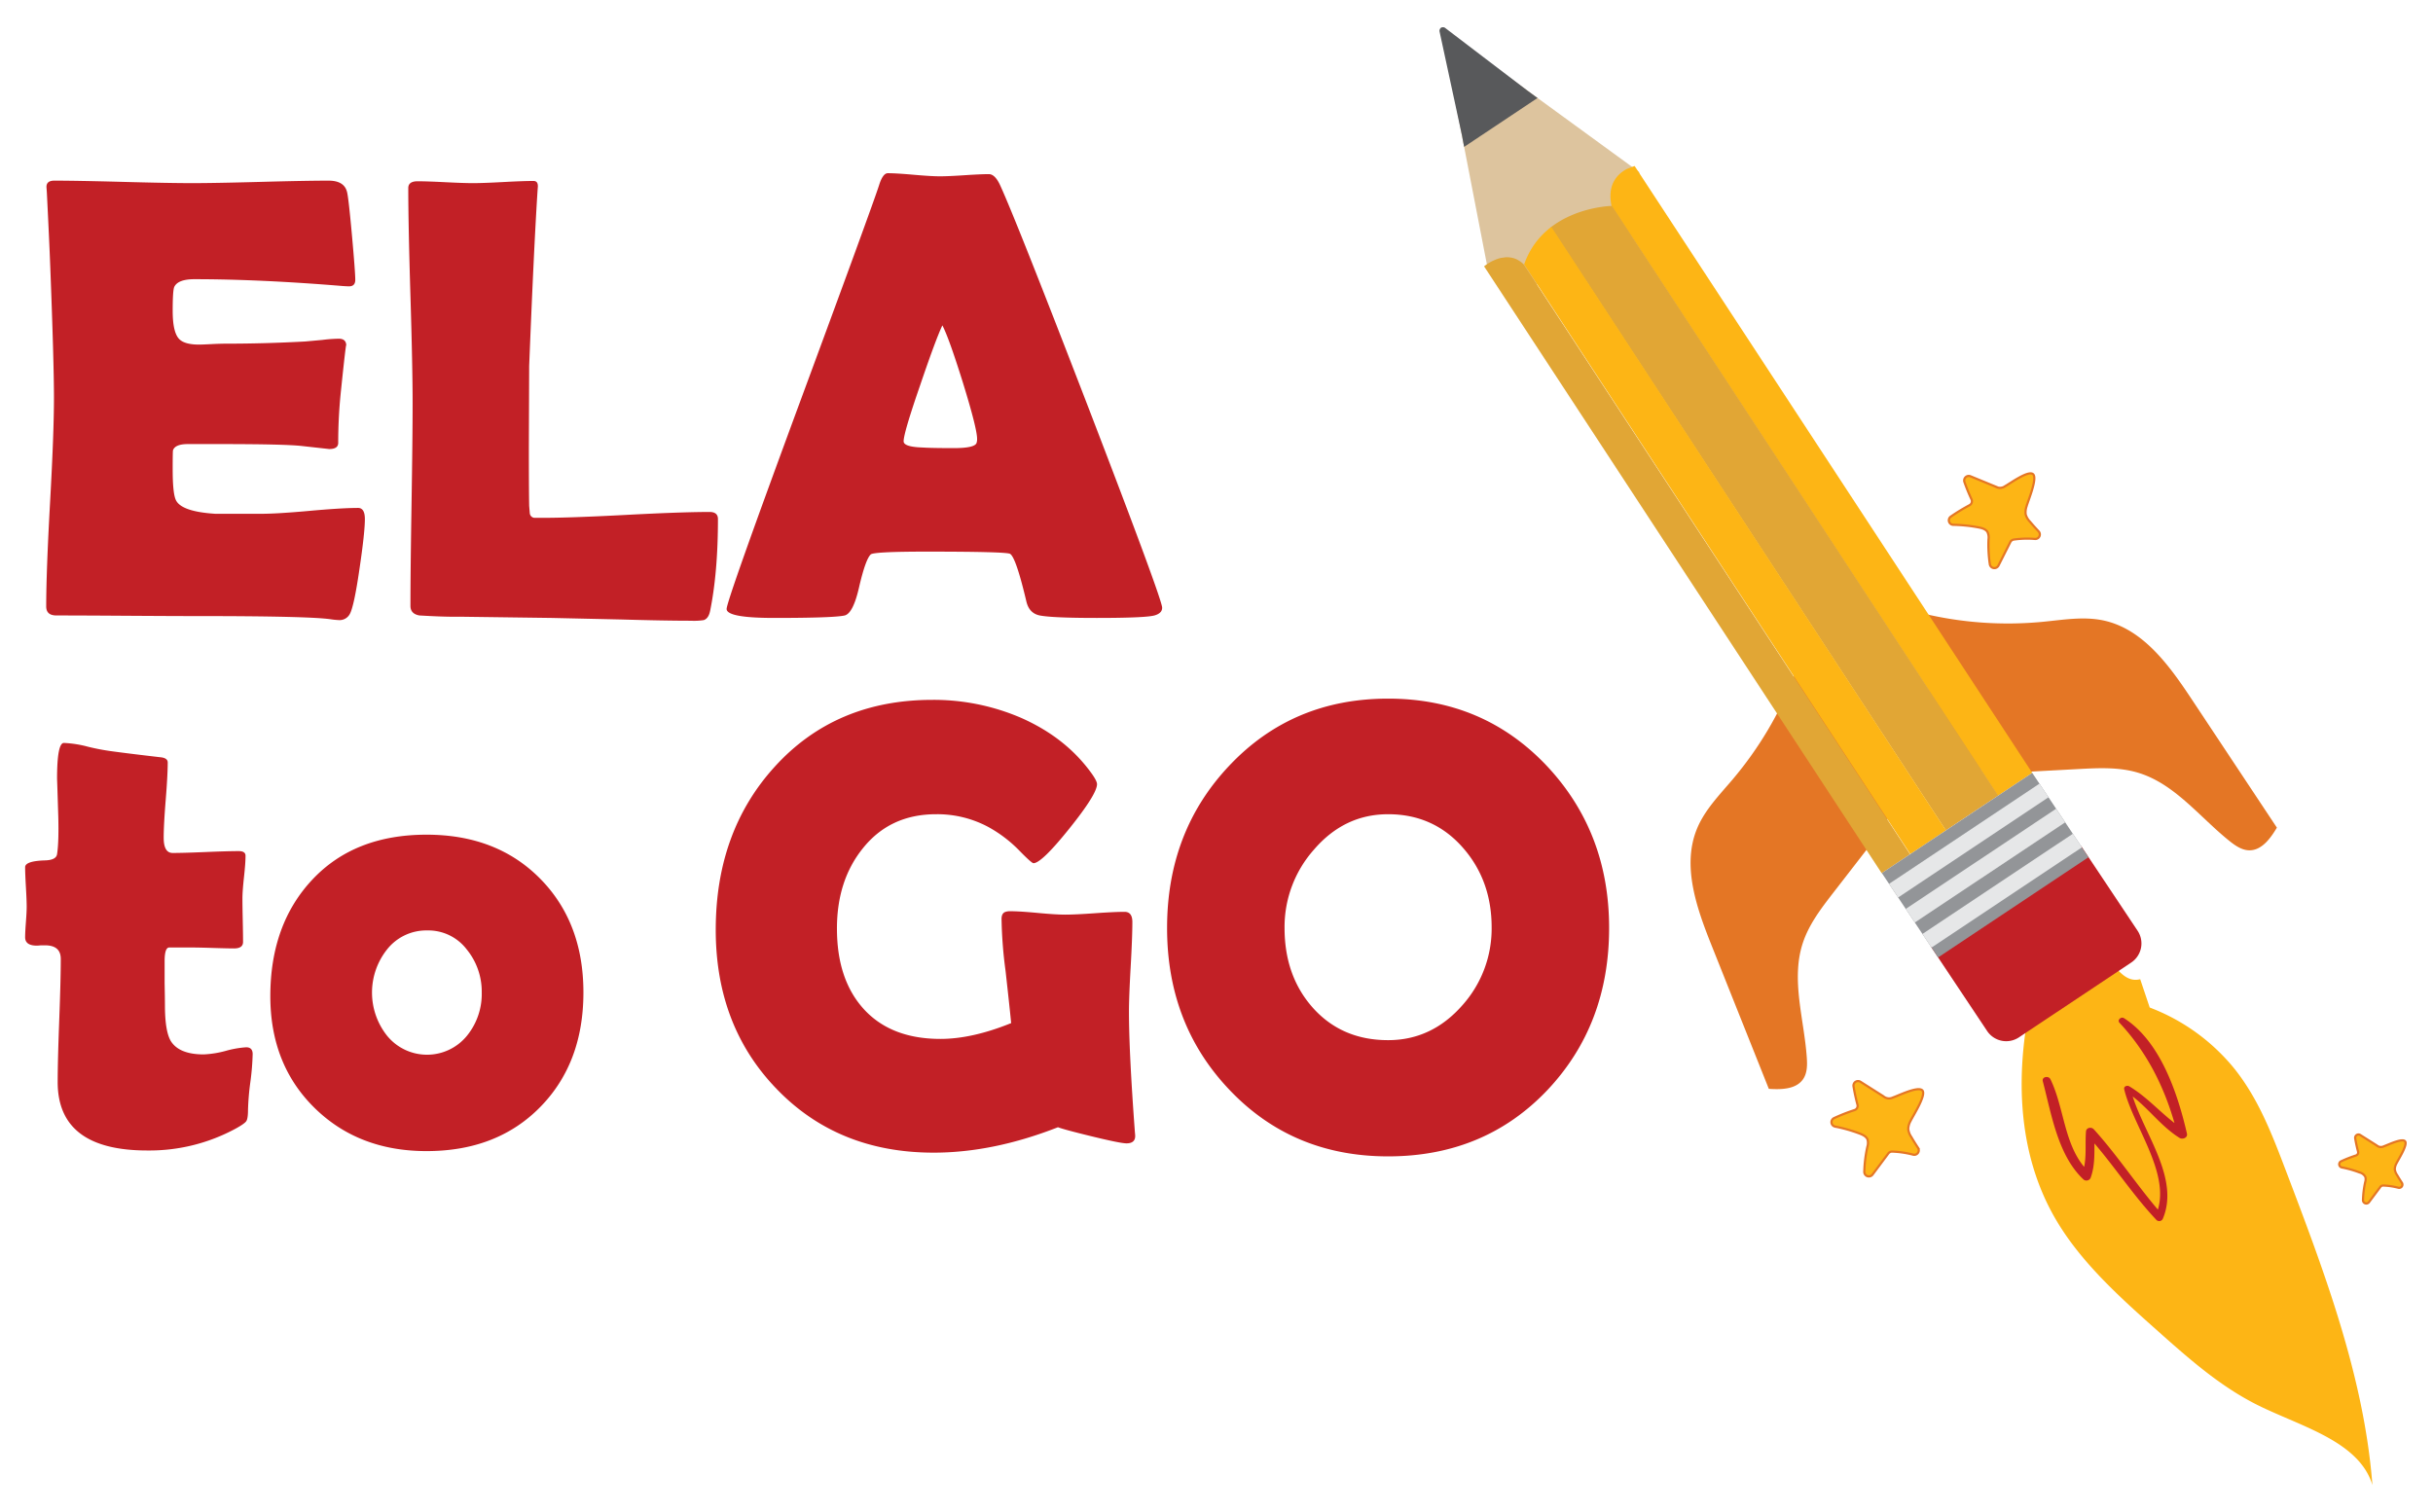
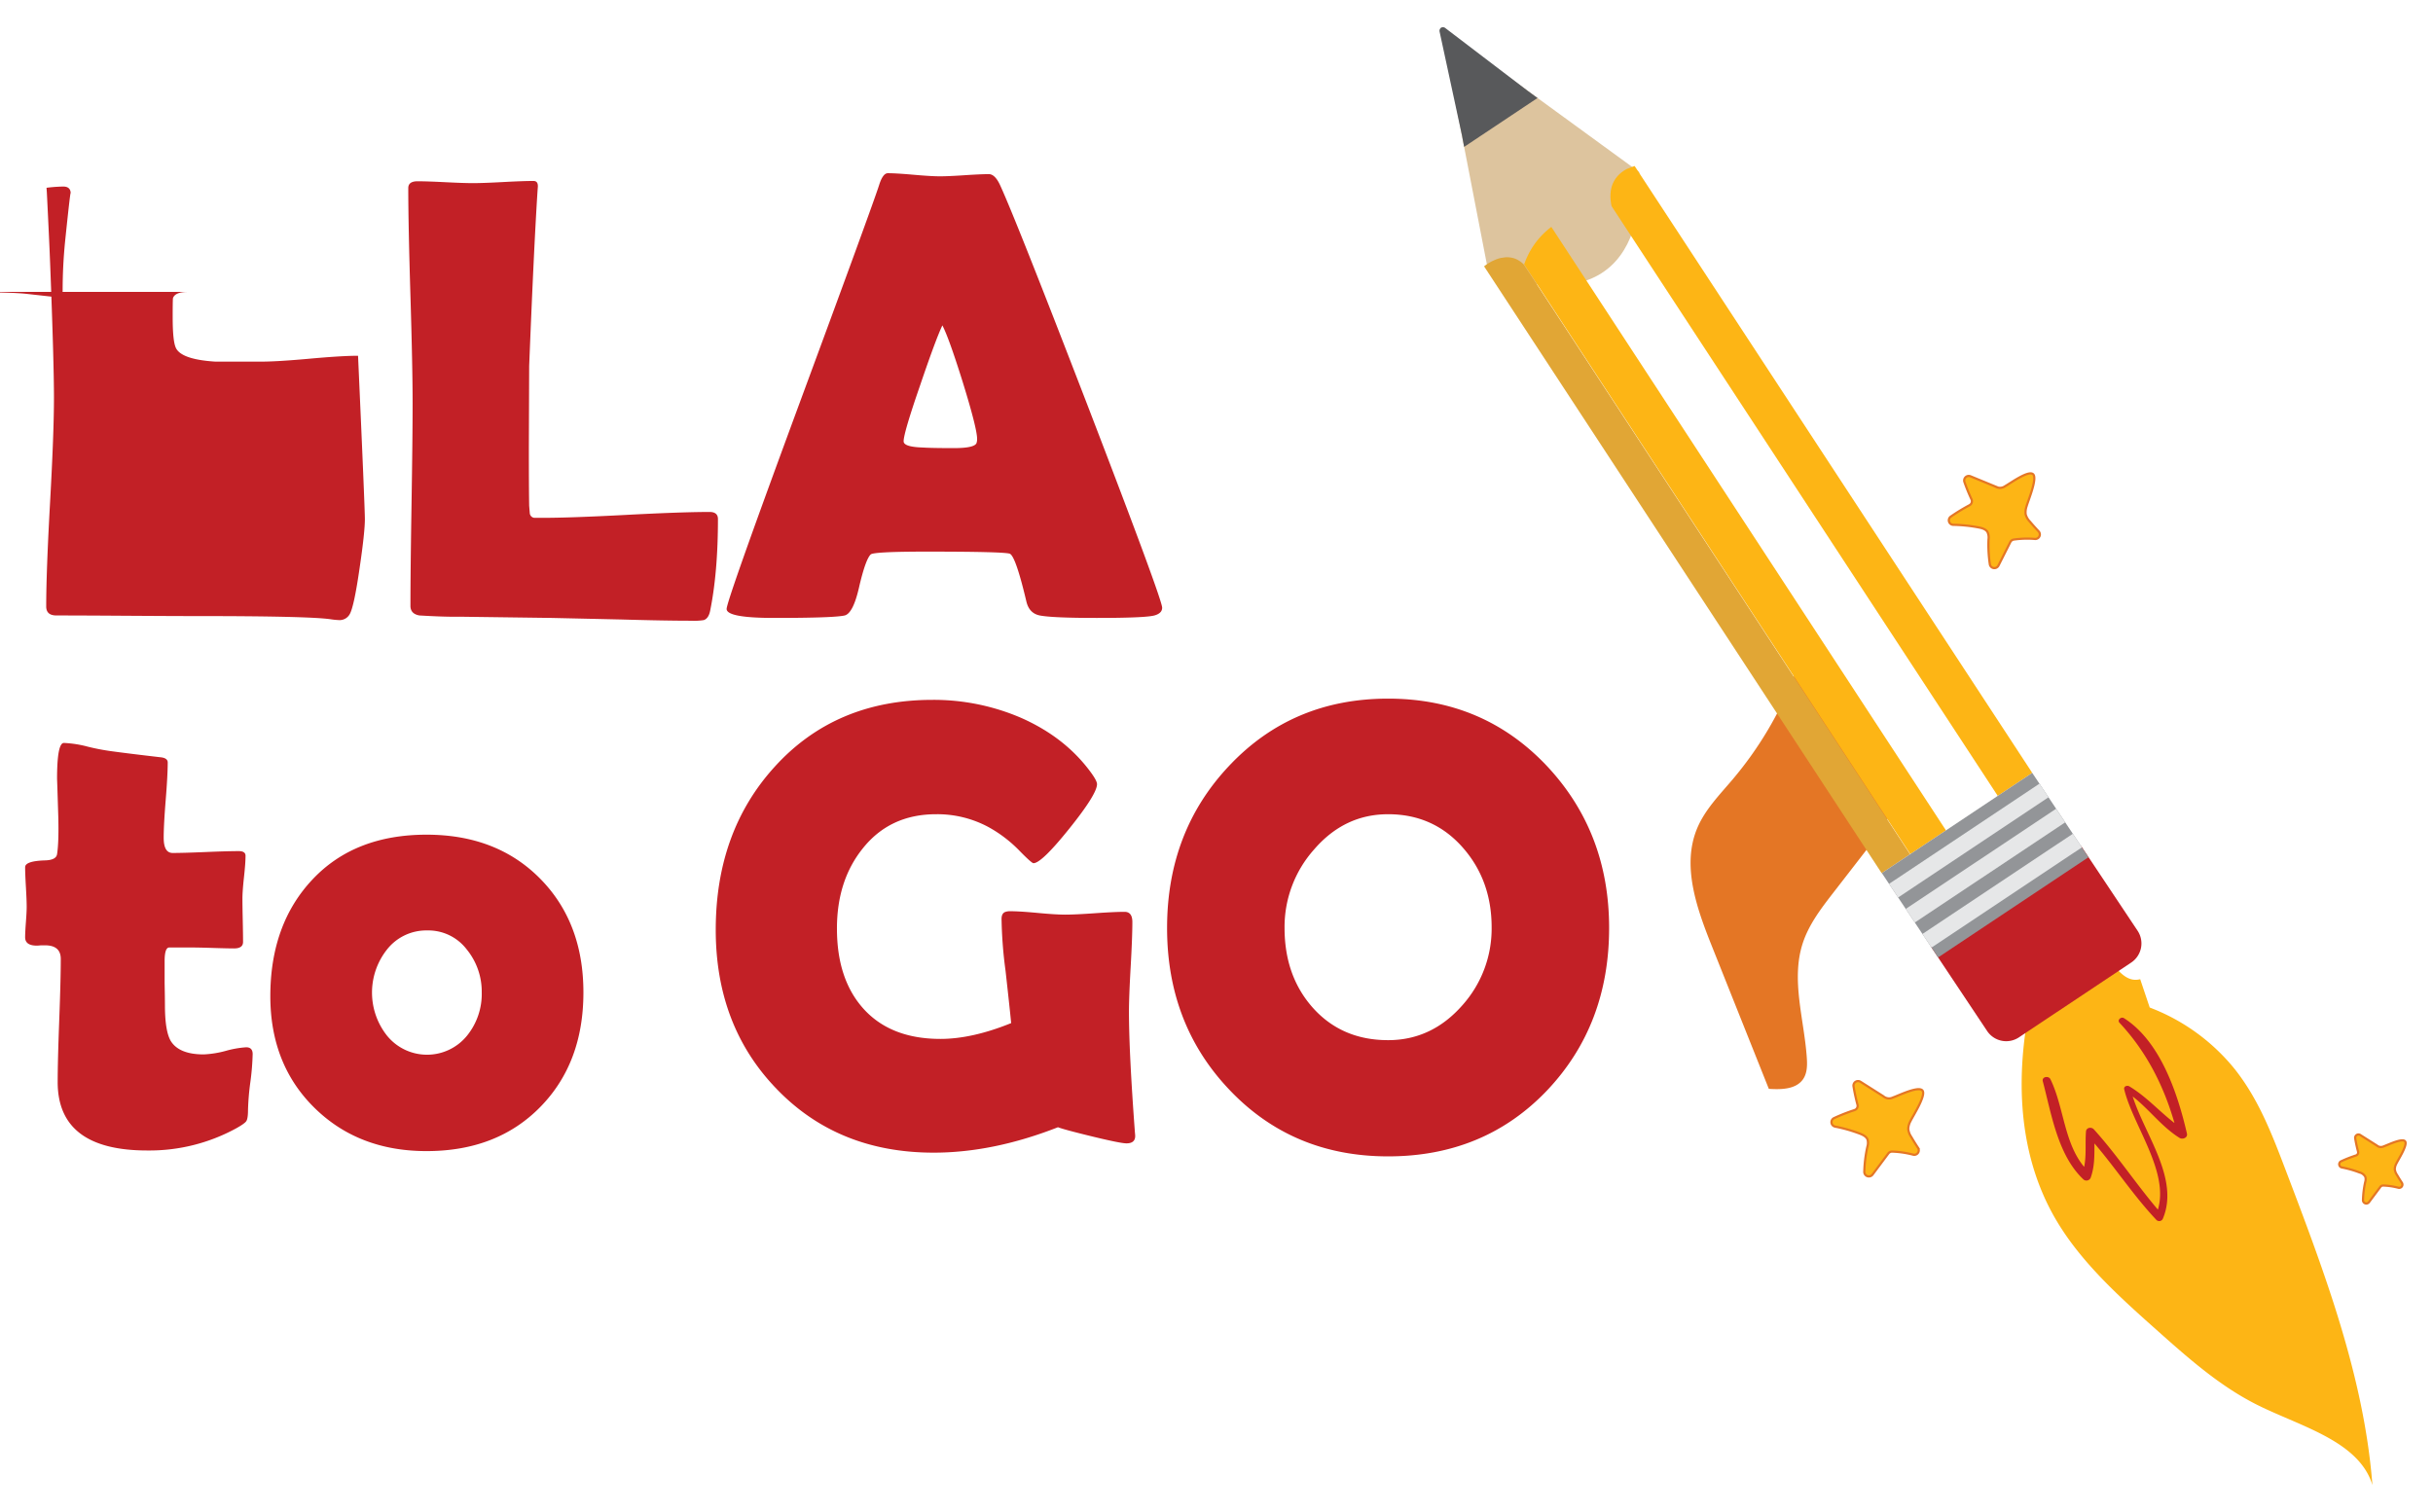
<svg xmlns="http://www.w3.org/2000/svg" width="1109" height="689.473" viewBox="0 0 1109 689.473">
  <g style="isolation: isolate">
    <g id="a61e0152-eaf4-4636-b0dd-b1d810267c85" data-name="Layer 1">
      <g>
        <g>
-           <path d="M166.316,236.659q0,6.077-2.401,22.325-2.544,17.664-4.521,21.053a5.261,5.261,0,0,1-4.663,2.685,34.425,34.425,0,0,1-4.239-.424q-10.315-1.414-60.192-1.413-10.881,0-32.356-.142-21.479-.142-32.216-.141-4.663,0-4.663-4.098,0-15.823,1.767-47.546,1.765-31.718,1.767-47.546,0-16.108-1.696-60.051-.423-11.302-1.554-33.77l-.142-1.978q-.284-3.249,3.532-3.25,10.456,0,31.438.565,20.982.567,31.438.565,10.312,0,31.086-.565,20.77-.562,31.085-.565,7.345,0,8.478,5.511.706,3.252,2.19,19.71,1.484,16.463,1.483,19.994,0,2.967-2.826,2.967-.848,0-2.967-.142-37.588-3.106-67.54-3.108-7.491,0-9.185,3.533-.708,1.696-.706,10.879,0,9.611,2.826,12.717,2.401,2.686,9.184,2.685,1.411,0,5.511-.212,4.097-.212,6.782-.212,17.804,0,36.031-.989,1.553-.139,7.771-.707a69.233,69.233,0,0,1,7.63-.565q3.391,0,3.392,3.25,0-2.967-2.543,21.618-1.134,11.306-1.131,22.607,0,2.829-4.098,2.826l-12.717-1.413q-8.054-.848-36.736-.848H85.636q-5.796,0-6.782,2.826-.144.709-.142,8.76,0,10.74,1.413,13.847,2.401,5.372,18.086,6.358h20.629q7.488,0,22.254-1.342,14.764-1.341,22.113-1.342Q166.314,231.573,166.316,236.659Z" style="fill: #c22026" />
+           <path d="M166.316,236.659q0,6.077-2.401,22.325-2.544,17.664-4.521,21.053a5.261,5.261,0,0,1-4.663,2.685,34.425,34.425,0,0,1-4.239-.424q-10.315-1.414-60.192-1.413-10.881,0-32.356-.142-21.479-.142-32.216-.141-4.663,0-4.663-4.098,0-15.823,1.767-47.546,1.765-31.718,1.767-47.546,0-16.108-1.696-60.051-.423-11.302-1.554-33.77l-.142-1.978a69.233,69.233,0,0,1,7.63-.565q3.391,0,3.392,3.25,0-2.967-2.543,21.618-1.134,11.306-1.131,22.607,0,2.829-4.098,2.826l-12.717-1.413q-8.054-.848-36.736-.848H85.636q-5.796,0-6.782,2.826-.144.709-.142,8.76,0,10.74,1.413,13.847,2.401,5.372,18.086,6.358h20.629q7.488,0,22.254-1.342,14.764-1.341,22.113-1.342Q166.314,231.573,166.316,236.659Z" style="fill: #c22026" />
          <path d="M314.959,283.005q-12.154,0-31.65-.565-25.433-.566-31.65-.707l-42.248-.565q-6.357.139-18.227-.565-4.1-.705-4.098-4.38,0-15.399.494-46.133.494-30.732.495-46.133,0-16.389-.989-49.101-.99-32.709-.989-49.101,0-3.106,4.239-3.108,4.238,0,12.646.424,8.405.424,12.505.424,4.663,0,13.847-.495,9.183-.494,13.848-.495,2.12,0,1.978,2.685l-.141,1.837q-1.696,26.566-3.815,79.833l-.142,37.302q0,18.088.142,26.422.139,1.696.283,3.391a2.308,2.308,0,0,0,2.119,2.12h3.674q12.716,0,38.079-1.342,25.361-1.341,38.079-1.342,3.816,0,3.815,3.25,0,24.162-3.532,41.683-.709,3.672-2.968,4.38A29.321,29.321,0,0,1,314.959,283.005Z" style="fill: #c22026" />
          <path d="M529.73,277.07q0,2.543-3.532,3.532-4.239,1.129-26.281,1.13-20.208,0-25.999-1.13-4.805-.987-6.075-6.358-4.805-20.347-7.489-21.76-2.262-.987-37.867-.989-24.022,0-25.574,1.271-2.405,2.262-5.369,15.119-2.687,11.73-6.5,12.717-4.805,1.129-32.216,1.13-21.618,0-21.618-4.098,0-3.672,31.933-90.288,34.617-93.68,37.585-103.005,1.696-5.368,3.957-5.369,3.814,0,11.798.707,7.98.708,11.939.707,3.814,0,11.233-.495,7.418-.494,11.092-.495,2.682,0,4.945,4.663,6.921,14.837,40.41,101.733Q529.728,273.256,529.73,277.07ZM429.551,148.349q-2.968,6.219-10.032,26.988-7.63,22.042-7.63,25.857,0,2.544,8.478,2.826,4.378.285,14.412.283,9.325,0,10.314-2.261a5.521,5.521,0,0,0,.283-1.979q0-4.663-6.5-25.716Q432.517,154.001,429.551,148.349Z" style="fill: #c22026" />
          <path d="M115.166,480.586a115.871,115.871,0,0,1-1.06,12.858,115.894,115.894,0,0,0-1.06,12.646q0,4.027-.848,5.158-.848,1.132-4.663,3.25A82.391,82.391,0,0,1,67.126,524.529q-40.837,0-40.835-31.227,0-9.326.706-28.047.706-18.721.707-28.047,0-6.216-7.206-6.217H18.661c-.848.095-1.462.141-1.837.141q-5.372,0-5.369-3.815,0-2.259.353-6.924.352-4.663.354-6.923,0-2.967-.354-9.043-.353-6.073-.353-9.043,0-2.825,9.043-3.108,5.086-.139,5.511-2.826.847-5.368.564-16.956-.565-18.227-.564-17.379,0-16.389,3.108-16.39A50.487,50.487,0,0,1,39.997,340.42a100.882,100.882,0,0,0,11.162,2.12q7.206.99,21.76,2.685,3.53.285,3.532,2.402,0,5.654-.918,17.097-.921,11.445-.919,17.238,0,6.925,4.098,6.924,4.944,0,14.978-.424,10.031-.424,15.118-.424,3.107,0,3.109,2.119,0,3.252-.707,9.75-.709,6.501-.706,9.75,0,3.391.141,9.891.139,6.501.142,9.891,0,2.968-4.098,2.967-2.829,0-9.467-.212-6.643-.212-9.467-.212H77.157q-2.118,0-2.119,6.217v10.032q.139,6.782.142,10.032,0,11.869,2.685,16.39,3.814,6.077,14.978,6.076a45.597,45.597,0,0,0,10.103-1.625,45.477,45.477,0,0,1,9.255-1.625Q115.167,477.478,115.166,480.586Z" style="fill: #c22026" />
          <path d="M265.93,452.468q0,32.216-19.711,52.279-19.711,20.065-51.785,20.064-31.087,0-51.149-19.781Q123.219,485.25,123.22,454.164q0-32.779,19.217-53.198,19.214-20.416,51.997-20.417,31.931,0,51.715,19.993Q265.928,420.537,265.93,452.468Zm-46.346,0a30.432,30.432,0,0,0-6.923-19.711,22.028,22.028,0,0,0-17.945-8.548,22.747,22.747,0,0,0-18.368,8.76,31.624,31.624,0,0,0,0,39.139,23.49,23.49,0,0,0,36.596,0A30.215,30.215,0,0,0,219.584,452.468Z" style="fill: #c22026" />
          <path d="M517.419,517.464q.281,3.815-3.956,3.815-2.687,0-15.473-3.108-12.79-3.106-15.754-4.239-29.534,11.587-56.66,11.586-43.661,0-71.637-29.107-27.696-28.682-27.694-72.485,0-44.79,26.846-74.322,27.693-30.52,71.92-30.52a100.667,100.667,0,0,1,40.411,8.195q20.486,9.045,32.216,25.434,2.401,3.391,2.401,4.804,0,4.523-12.646,20.276-12.647,15.757-16.32,15.754-.847,0-6.499-5.793a59.784,59.784,0,0,0-14.13-10.739,49.198,49.198,0,0,0-23.737-5.793q-21.195,0-33.629,15.825-11.587,14.555-11.586,36.313,0,23.032,12.01,36.455,12.432,13.849,35.183,13.847,14.413,0,32.216-7.206-.423-4.663-2.543-23.738a200.081,200.081,0,0,1-1.837-23.738q0-2.683,1.837-3.25a6.581,6.581,0,0,1,2.261-.283q4.096,0,12.363.777,8.266.778,12.505.777,4.519,0,13.564-.636,9.04-.636,13.564-.636,3.53,0,3.532,4.663,0,6.782-.777,20.488-.778,13.707-.777,20.488,0,18.227,2.685,54.541Z" style="fill: #c22026" />
          <path d="M733.461,423.079q0,44.084-28.118,73.898-28.685,30.238-72.626,30.237-43.661,0-72.485-30.52-28.261-29.812-28.259-73.615,0-43.942,28.259-73.898,28.825-30.658,72.485-30.661,43.375,0,72.344,30.661Q733.461,379.419,733.461,423.079Zm-53.551-.283q0-21.195-12.858-36.031-13.425-15.541-34.335-15.542-19.923,0-33.77,16.108a53.094,53.094,0,0,0-13.424,35.748q0,21.618,12.576,36.03,13.279,15.121,34.617,15.119,19.923,0,33.911-15.966A52.372,52.372,0,0,0,679.91,422.796Z" style="fill: #c22026" />
        </g>
        <g>
          <path d="M817.75,308.293a165.945,165.945,0,0,1-27.9,46.958c-5.984,7.079-12.688,13.848-16.26,22.401-7.097,16.994-.249,36.279,6.576,53.383q13.046,32.697,26.092,65.393c5.687.375,12.471.247,15.66-4.476,1.856-2.749,1.88-6.311,1.658-9.62-1.176-17.54-7.307-35.535-1.874-52.253,2.806-8.635,8.469-16.003,14.03-23.181Q844.916,395.043,854.1,383.187c3.525-4.551,7.202-9.486,7.532-15.233.26-4.495-1.586-8.819-3.494-12.898a271.799,271.799,0,0,0-28.953-48.156c-1.503-1.998-3.21-4.097-5.628-4.733-2.418-.637-5.542,1.129-5.236,3.611" style="fill: #e47625" />
          <g>
            <path d="M923.739,230.851a8.061,8.061,0,0,0-.403,3.683,7.785,7.785,0,0,0,1.938,3.302q1.917,2.261,3.951,4.421a2.056,2.056,0,0,1-1.718,3.46,43.193,43.193,0,0,0-9.594.283,2.131,2.131,0,0,0-1.587,1.154l-5.402,10.716a2.088,2.088,0,0,1-3.923-.596,60.001,60.001,0,0,1-.602-11.375,6.043,6.043,0,0,0-.449-3.3c-.782-1.362-2.489-1.834-4.033-2.128a67.897,67.897,0,0,0-11.574-1.196,2.051,2.051,0,0,1-1.21-3.691,84.391,84.391,0,0,1,8.64-5.27,2.039,2.039,0,0,0,.86-2.668q-1.807-3.882-3.225-7.931a2.082,2.082,0,0,1,2.779-2.564l11.365,4.678a3.988,3.988,0,0,0,4.465-.203c2.268-1.241,10.575-7.357,12.697-5.426C928.807,218.1,924.41,228.373,923.739,230.851Z" style="fill: #fdb515;stroke: #e47625;stroke-miterlimit: 10;mix-blend-mode: multiply" />
            <path d="M870.835,511.13a8.066,8.066,0,0,0-1.034,3.558,7.791,7.791,0,0,0,1.337,3.586q1.498,2.56,3.127,5.039a2.056,2.056,0,0,1-2.291,3.11,43.168,43.168,0,0,0-9.498-1.382,2.13,2.13,0,0,0-1.763.862l-7.176,9.619a2.088,2.088,0,0,1-3.76-1.266,59.997,59.997,0,0,1,1.376-11.307,6.04,6.04,0,0,0,.129-3.329c-.534-1.476-2.135-2.236-3.603-2.794a67.981,67.981,0,0,0-11.193-3.181,2.051,2.051,0,0,1-.552-3.845,84.347,84.347,0,0,1,9.421-3.695,2.039,2.039,0,0,0,1.309-2.479q-1.108-4.137-1.803-8.37a2.082,2.082,0,0,1,3.181-2.045l10.384,6.576a3.988,3.988,0,0,0,4.434.573c2.448-.829,11.688-5.416,13.444-3.147C878.035,499.449,871.925,508.805,870.835,511.13Z" style="fill: #fdb515;stroke: #e47625;stroke-miterlimit: 10;mix-blend-mode: multiply" />
            <path d="M1092.332,530.441a5.842,5.842,0,0,0-.749,2.576,5.645,5.645,0,0,0,.968,2.596q1.084,1.853,2.264,3.647a1.488,1.488,0,0,1-1.658,2.251,31.274,31.274,0,0,0-6.876-1.001,1.543,1.543,0,0,0-1.276.624l-5.194,6.963a1.511,1.511,0,0,1-2.722-.917,43.412,43.412,0,0,1,.996-8.184,4.373,4.373,0,0,0,.093-2.409,4.036,4.036,0,0,0-2.609-2.022,49.168,49.168,0,0,0-8.101-2.303,1.485,1.485,0,0,1-.4-2.783,61.031,61.031,0,0,1,6.82-2.675,1.475,1.475,0,0,0,.947-1.794q-.802-2.994-1.305-6.058a1.507,1.507,0,0,1,2.302-1.48l7.517,4.759a2.885,2.885,0,0,0,3.209.415c1.772-.6,8.461-3.92,9.732-2.278C1097.544,521.986,1093.121,528.759,1092.332,530.441Z" style="fill: #fdb515;stroke: #e47625;stroke-miterlimit: 10;mix-blend-mode: multiply" />
            <path d="M1041.658,532.992c-6.122-16.087-12.412-32.47-23.537-46.188A91.513,91.513,0,0,0,979.874,459.351l-4.339-12.913c-9.369,2.428-13.554-11.658-22.233-16.142-6.158-3.183-14.146-.69-18.689,4.055-4.542,4.746-6.402,11.181-7.878,17.427-8.129,34.39-8.214,72.265,10.16,103.894,11.495,19.788,29.354,35.77,46.907,51.384,14.199,12.632,28.663,25.442,46.035,33.932,19.691,9.623,45.584,16.336,51.546,36.072C1077.606,627.728,1059.55,580.004,1041.658,532.992Z" style="fill: #fdb515" />
-             <path d="M876.614,279.712a165.941,165.941,0,0,0,54.49,3.786c9.226-.891,18.608-2.55,27.673-.619,18.012,3.837,29.971,20.444,40.151,35.791q19.459,29.336,38.917,58.673c-2.929,4.89-6.894,10.394-12.594,10.329-3.317-.039-6.259-2.046-8.854-4.112-13.752-10.95-25.058-26.233-41.896-31.282-8.698-2.607-17.979-2.145-27.046-1.659q-14.975.804-29.95,1.607c-5.749.309-11.898.522-16.813-2.477-3.843-2.346-6.348-6.324-8.615-10.214a271.798,271.798,0,0,1-23.116-51.215c-.788-2.373-1.541-4.971-.688-7.322.853-2.35,4.083-3.914,5.95-2.25" style="fill: #e47625" />
            <path d="M934.626,492.053c6.149,12.596,6.138,28.923,15.369,39.962,1.069-5.303.411-10.661.826-16.112.143-1.89,2.494-2.218,3.596-1.001,10.497,11.582,19.069,24.695,29.184,36.59,5.258-17.35-11.492-38.575-15.352-54.87-.317-1.354,1.346-1.915,2.293-1.353,7.714,4.596,13.601,11.333,20.613,16.729-4.901-17.03-12.813-32.605-25.041-45.681-1.205-1.293.724-2.944,2.048-2.1,16.61,10.57,24.487,34.414,28.676,52.575.45,1.962-1.982,2.864-3.376,1.994-8.183-5.103-13.837-13.055-21.339-18.873,5.524,17.487,21.391,37.534,13.747,55.71a1.809,1.809,0,0,1-3.067.441c-10.241-10.877-18.43-23.42-28.121-34.755-.028,5.295.167,10.343-1.707,15.616a2.105,2.105,0,0,1-3.198.905c-11.786-10.946-14.69-29.917-18.635-44.835C930.593,490.904,933.771,490.303,934.626,492.053Z" style="fill: #c22026" />
            <g>
              <path d="M880.015,431.419l25.681,38.538a10.466,10.466,0,0,0,14.485,3.051l51.348-34.22a10.462,10.462,0,0,0,2.757-14.536l-25.685-38.543Z" style="fill: #c22026" />
              <path d="M678.46,124.239c77.052,26.671,68.721-45.796,68.721-45.796L734.723,69.364l-.001-.002-3.39-2.468h0L713.094,53.607h0l-3.662-2.667h0L700.838,44.676h0l-.319-.233c.06.045.104.079.163.121l-2.724-1.986L656.859,12.631l9.286,47.981-.011-.04,1.08,5.55c-.017-.064-.03-.149-.048-.224l.209,1.078h0l.566,2.926h0l.778,3.993h0l6.315,32.642h0l.713,3.678h0Z" style="fill: #ddc49e" />
              <path d="M870.646,389.479,694.624,120.622a12.972,12.972,0,0,0-1.521-1.315c-.019-.009-1.057-.703-1.568-.956-.007.001-.011-.009-.022-.017a1.087,1.087,0,0,1-.141-.058c-.26-.125-.528-.237-.793-.338-.101-.043-.206-.074-.304-.11-.044-.015-.093-.035-.137-.049l-0-.004c-.012-.004-.028-.007-.048-.012-.186-.061-.674-.191-.724-.207-.024-.004-.578-.116-.625-.126-.002 0.0 0.0.004-.007.007-.094-.018-.916-.121-1.146-.136-.108-.006-.214-.01-.316-.01-.181-.009-.363-.014-.547-.006-.109.003-.216.004-.33.009-.178.007-2.189.289-2.454.349a.526.526,0,0,1-.106.029c-.226.059-.448.116-.67.179-.085.028-.591.192-.76.251-.037.017-.164.058-.192.07-.386.141-1.854.784-2.092.903-.039.022-.077.042-.118.066-.22.113-1.237.688-1.439.81-.03.016-.052.033-.076.046-.194.12-.571.367-.582.377-.006.001-.331.222-.463.319l-.003-.004c-.076.054-.132.096-.199.146-.04.032-.077.057-.114.087-.065.042-.118.081-.168.12-.038.028-.066.051-.099.076a.134.134,0,0,1-.033.025.504.504,0,0,1-.101.075l-.031.029c-.053.042-.091.074-.124.101l-.012.015-.01.007a.263.263,0,0,0-.031.021.214.214,0,0,1-.052.039L857.703,398.106Z" style="fill: #e1a635" />
              <path d="M926.33,352.371,745.095,75.689a.291.291,0,0,1-.084.017.028.028,0,0,1-.025.012c-.07.017-3.317,1.249-3.52,1.356-.006.003-.278.151-.324.177-.278.155-.556.321-.844.504h0c-.086.054-.168.106-.252.166-.033.015-.83.591-.874.621-.133.103-.537.438-.603.499-.092.08-.497.454-.609.562-.086.081-.479.493-.587.614-.081.094-.159.183-.242.278-.104.128-.214.26-.322.396-.077.1-.428.581-.526.729-.07.108-.401.635-.493.796-.063.112-.131.229-.19.344-.09.175-.369.758-.426.881-.089.204-.169.419-.244.634-.036.095-.079.181-.112.28l-.004.015a13.171,13.171,0,0,0-.417,1.549,1.638,1.638,0,0,0-.044.169.45.45,0,0,0-.01.107c-.01-.001-.01-.001-.011-.001a.634.634,0,0,1-.015.074c-.076.417-.135.855-.179,1.307a.89.89,0,0,0-.013.112l.004-.003c-.008.097-.012.196-.018.299-.036.463-.047.951-.046,1.454.001.077-.002.155-.001.23.017.563.057,1.149.129,1.755.017.143.038.285.056.428.081.629.184,1.276.333,1.948L910.601,362.856Z" style="fill: #fdb515" />
              <path d="M667.375,66.974h0l3.996-2.664,1.15-.762,1.998-1.337,6.087-4.051,1.228-.821,6.031-4.019,1.238-.821,4.924-3.286,1.153-.768,2.002-1.332,1.15-.77L700.838,44.676c-.053-.036-.104-.079-.157-.112-1.781-1.288-2.571-1.871-4.41-3.216l-.029-.022L658.616,12.655a1.788,1.788,0,0,0-1.756-.025h0a.061.061,0,0,0-.022.02,1.796,1.796,0,0,0-.679,1.646l9.976,46.275.276,1.263c.273,1.512.609,3.271.804,4.287.097.526.161.853.161.853" style="fill: #58595b" />
-               <path d="M910.788,362.727,734.767,93.873s-.039.003-.098.003c-.027.003-.057.003-.092.004-.061.002-.129.005-.229.009-.064.003-.133.005-.215.009-.083.006-.168.014-.268.018-.119.006-.236.016-.378.024-.064.004-.131.013-.203.015-.149.016-.288.019-.468.036-.267.025-.564.052-.878.09-.075.006-.152.02-.228.03-.144.008-.279.026-.437.045-.075.008-.155.022-.228.03-.149.021-.297.039-.457.062-.188.024-.378.051-.574.078-.217.034-.447.071-.673.104-.11.014-.209.032-.313.051-.047.007-.094.015-.138.02-.345.059-.712.124-1.082.193-.087.018-.174.027-.259.05a.358.358,0,0,0-.082.011c-.332.064-.677.136-1.022.209-.21.048-.417.091-.637.138-.449.103-.912.208-1.385.327a.669.669,0,0,0-.069.016c-.463.12-.936.242-1.419.372-.136.039-.275.084-.407.121-.457.134-.918.269-1.384.418-.226.065-.442.143-.664.218-.444.143-.887.298-1.336.458-.139.049-.269.092-.408.14-.107.04-.223.087-.33.127-.181.07-.358.144-.544.208-.15.065-.945.383-1.022.417a.23.23,0,0,1-.029.003,1.38,1.38,0,0,0-.138.071c-.292.116-.59.25-.882.379-.224.097-1.178.542-1.43.663-.086.043-.177.074-.267.117a.125.125,0,0,1-.032.031c-.123.062-.25.122-.376.184-.163.085-.324.158-.487.245-.637.331-1.272.677-1.906,1.048-.14.084-.289.18-.437.265-.488.296-.973.596-1.458.913-.079.051-.161.099-.239.151l-.068.043c-.325.221-.653.445-.975.673a.75.75,0,0,0-.077.053c-.03.021-.058.038-.083.055-.272.205-.556.41-.831.625l.005.009c-.084.065-.163.14-.252.207l180.082,274.947Z" style="fill: #e1a635" />
              <path d="M886.998,378.581,707.144,103.487l-.017-.041c-.261.193-.516.395-.768.595-.362.289-.717.581-1.067.891-.788.673-1.55,1.392-2.297,2.151-.323.34-.648.684-.964,1.036-.387.421-.753.871-1.12,1.316l-.006-.007c-.04.046-.078.104-.121.156a.962.962,0,0,1-.134.146c-.296.381-.593.766-.885,1.161a36.675,36.675,0,0,0-3.149,5.165c-.233.479-.464.962-.687,1.453-.441.976-.838,1.992-1.209,3.05L870.74,389.417Z" style="fill: #fdb515" />
              <rect x="863.683" y="371.334" width="82.376" height="46.217" transform="translate(-66.852 568.026) rotate(-33.681)" style="fill: #939598" />
              <g>
                <rect x="856.217" y="379.512" width="82.376" height="7.456" transform="translate(-61.903 561.949) rotate(-33.678)" style="fill: #e6e7e8" />
                <rect x="863.823" y="390.926" width="82.377" height="7.456" transform="translate(-66.949 568.123) rotate(-33.68)" style="fill: #e6e7e8" />
                <rect x="871.431" y="402.342" width="82.378" height="7.455" transform="translate(-72.007 574.229) rotate(-33.678)" style="fill: #e6e7e8" />
              </g>
            </g>
          </g>
        </g>
      </g>
    </g>
  </g>
</svg>